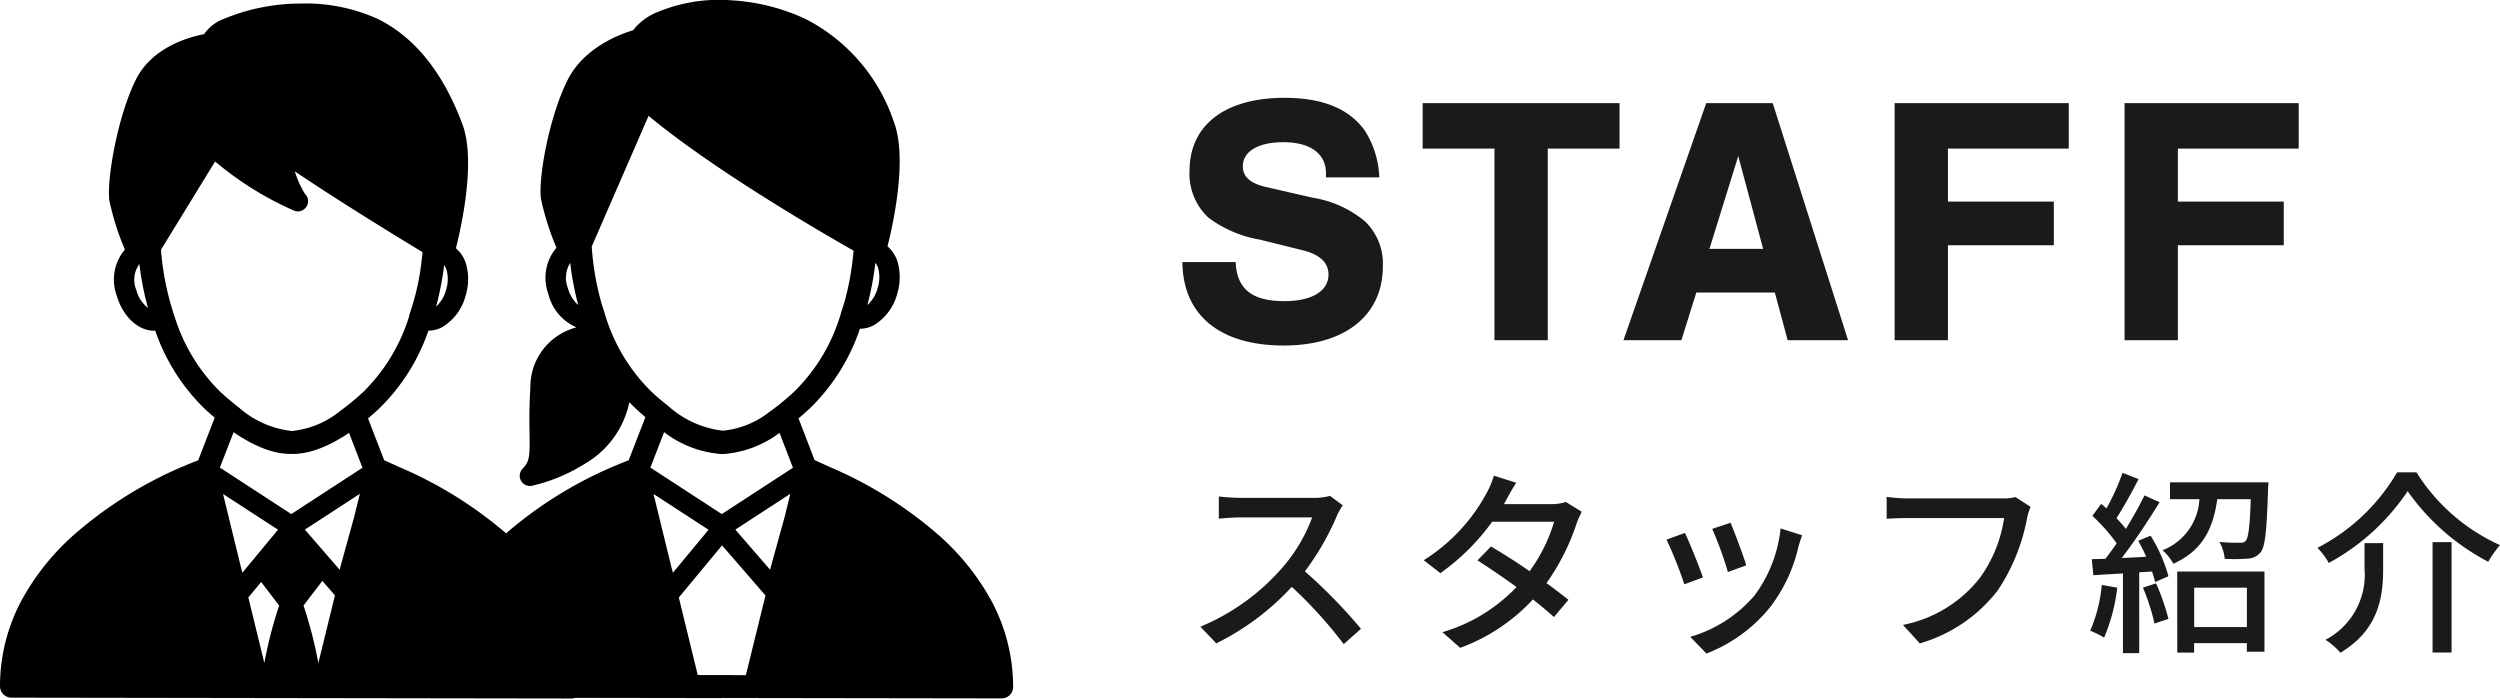
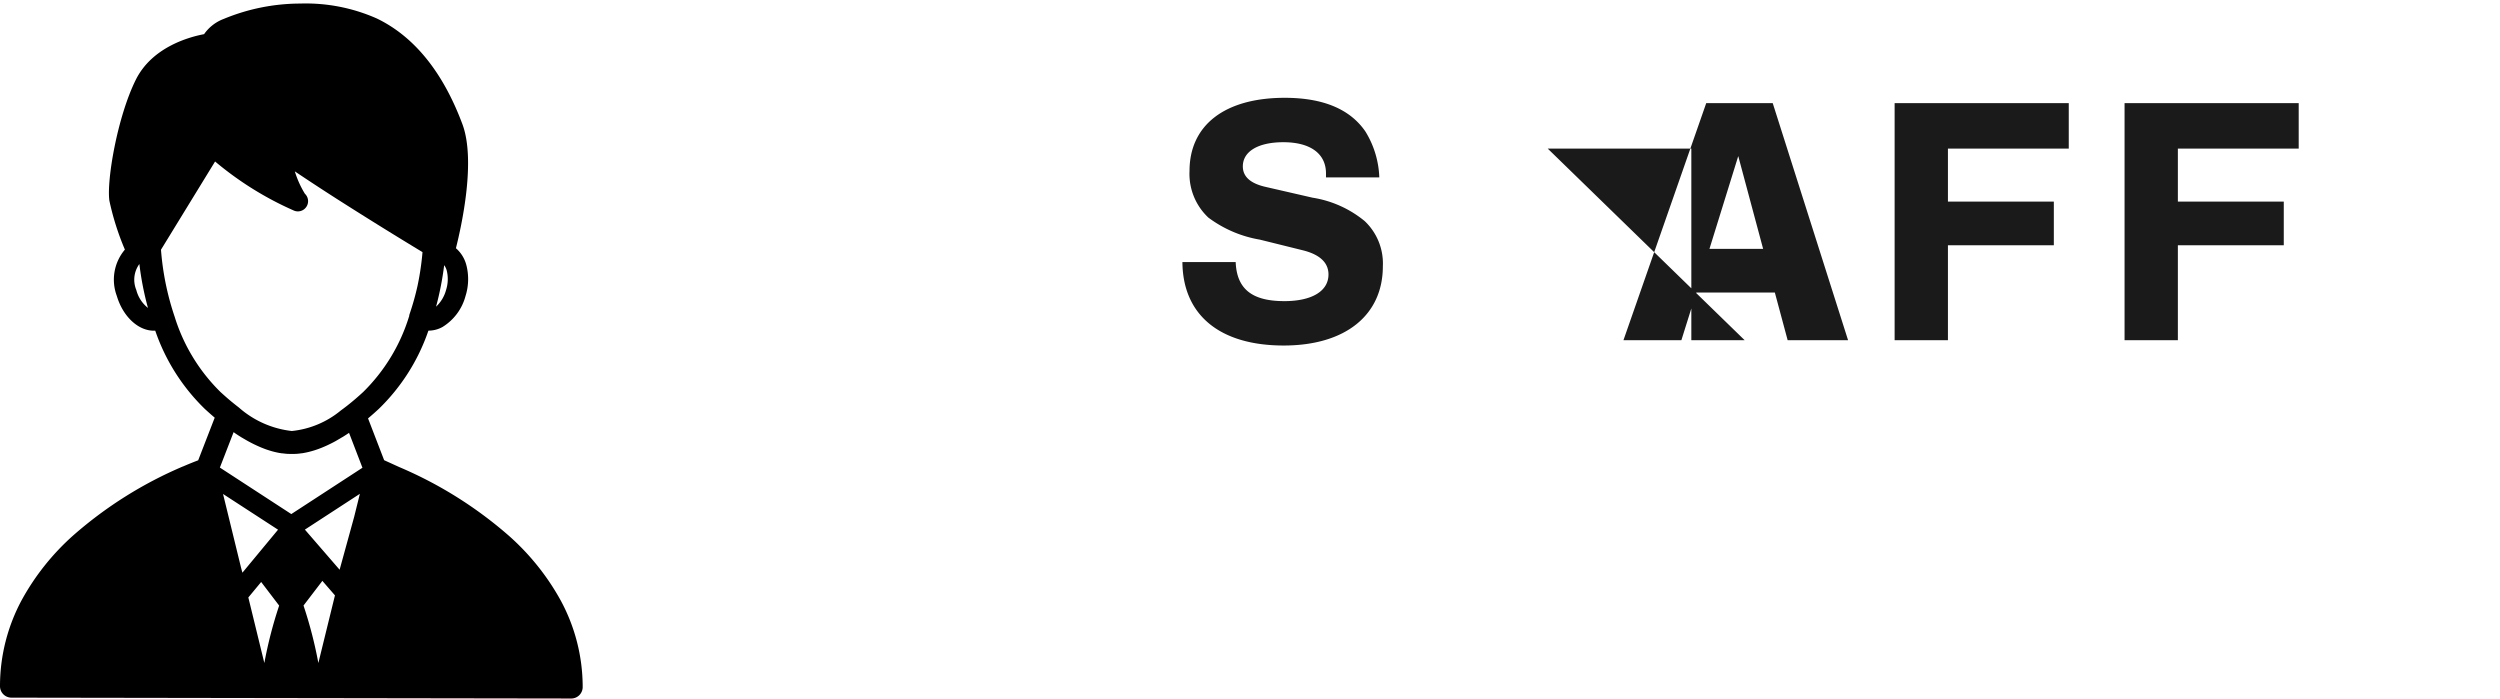
<svg xmlns="http://www.w3.org/2000/svg" width="204" height="57">
  <g id="グループ_92326" data-name="グループ 92326" transform="translate(-1087.226 -13159.241)">
-     <path id="パス_181575" data-name="パス 181575" d="M13.04-10.768L12-11.536a4.853 4.853 0 01-1.392.16H4.672a17.119 17.119 0 01-1.744-.112v1.808c.256-.016 1.12-.1 1.744-.1h5.872A13.164 13.164 0 018-5.552 17.978 17.978 0 011.424-.864L2.72.5a21 21 0 006.16-4.612A35.907 35.907 0 0113.12.56l1.408-1.248a42.528 42.528 0 00-4.576-4.688 21.9 21.9 0 002.624-4.56 5.523 5.523 0 01.464-.832zm14.16-1.84l-1.824-.576a7.5 7.5 0 01-.608 1.44 14.673 14.673 0 01-5.12 5.456l1.36 1.056a18.12 18.12 0 004.224-4.192h5.056a13.114 13.114 0 01-2 4.032 53.016 53.016 0 00-3.152-2.016l-1.1 1.136a68.29 68.29 0 013.184 2.176 13.6 13.6 0 01-6.048 3.68l1.452 1.28a15.241 15.241 0 005.936-3.952c.656.528 1.264 1.024 1.712 1.44l1.184-1.408c-.5-.4-1.12-.88-1.792-1.36a18.321 18.321 0 002.448-4.832 8.051 8.051 0 01.432-.992l-1.3-.8a3.725 3.725 0 01-1.2.176h-3.852c.064-.112.112-.208.176-.32.176-.316.512-.944.832-1.424zm17.488 3.264l-1.5.5a29.262 29.262 0 011.28 3.52l1.5-.544c-.208-.708-.992-2.804-1.28-3.476zm5.84 1.024l-1.76-.56a11.105 11.105 0 01-2.128 5.472 10.9 10.9 0 01-5.248 3.376l1.328 1.36a12.4 12.4 0 005.264-3.872 12.826 12.826 0 002.24-4.832c.064-.256.16-.544.304-.944zm-9.568-.192l-1.5.544a32.678 32.678 0 011.452 3.648l1.52-.56c-.304-.88-1.104-2.896-1.472-3.632zm28.208-2.128l-1.232-.8a4.077 4.077 0 01-1.024.112h-7.76a14.349 14.349 0 01-1.728-.128v1.792c.4-.032 1.04-.064 1.728-.064h7.856a11.048 11.048 0 01-2 4.912 10.555 10.555 0 01-6.256 3.808L60.128.5A12.33 12.33 0 0066.5-3.84a15.862 15.862 0 002.38-5.872 4.862 4.862 0 01.288-.928zm5.808 6.368a12.092 12.092 0 01-.944 3.744 6.253 6.253 0 011.136.56 14.814 14.814 0 001.072-4.08zm3.36.224a17.113 17.113 0 01.944 2.928l1.136-.38a18.484 18.484 0 00-1.008-2.9zm-.384-3.824c.224.4.448.848.656 1.3-.688.048-1.36.08-2 .1 1.04-1.344 2.192-3.088 3.088-4.544l-1.232-.56c-.4.816-.944 1.792-1.52 2.736a11.57 11.57 0 00-.768-.88c.576-.88 1.248-2.112 1.808-3.184l-1.312-.512a18.451 18.451 0 01-1.312 2.9c-.144-.128-.288-.256-.432-.368l-.72.976a15.093 15.093 0 011.984 2.24c-.3.448-.624.88-.912 1.264l-1.12.032.128 1.312c.72-.048 1.536-.1 2.416-.144v6.5h1.328V-5.3l1.04-.064a6.249 6.249 0 01.256.864l1.088-.48a12.4 12.4 0 00-1.456-3.308zm8.864 3.824v3.216h-4.3v-3.216zm-5.68 5.3h1.376V.48h4.3v.7h1.44v-6.54h-7.12zm-.592-13.892v1.376h2.4A4.734 4.734 0 0179.936-7.1a4.119 4.119 0 01.88 1.1c2.464-1.1 3.264-2.976 3.584-5.264h2.736c-.08 2.24-.192 3.136-.416 3.392-.112.144-.256.16-.512.16-.288 0-.944 0-1.632-.064a3.3 3.3 0 01.432 1.376 13.568 13.568 0 001.856-.016 1.436 1.436 0 001.072-.512c.384-.48.5-1.792.608-5.136.016-.192.032-.576.032-.576zm19.392.72a18.52 18.52 0 006.576 5.76 8.725 8.725 0 01.96-1.36 15.609 15.609 0 01-6.816-5.936h-1.584a15.962 15.962 0 01-6.5 6.16 5.534 5.534 0 01.928 1.232 18.139 18.139 0 006.436-5.856zm2.032 4.16v9.008h1.552V-7.76zm-5.552.08v2.064A5.985 5.985 0 0193.232.208a5.556 5.556 0 011.216 1.056c3.152-1.888 3.488-4.592 3.488-6.848v-2.1z" transform="translate(1183.754 13211.241)" fill="#1a1a1a" />
-     <path id="パス_181576" data-name="パス 181576" d="M17.023-13.282a7.614 7.614 0 00-1.131-3.741c-1.247-1.827-3.451-2.755-6.583-2.755-4.9 0-7.772 2.233-7.772 5.974a4.887 4.887 0 001.537 3.8 9.734 9.734 0 004.205 1.8l3.509.87c1.392.348 2.088 1.015 2.088 1.972 0 1.363-1.363 2.175-3.6 2.175-2.639 0-3.886-.986-3.973-3.19H.957C.986-2.059 4 .435 9.222.435c5.017 0 8.091-2.465 8.091-6.467a4.764 4.764 0 00-1.479-3.683 8.861 8.861 0 00-4.263-1.914l-3.915-.9c-1.189-.29-1.769-.841-1.769-1.653 0-1.218 1.247-1.972 3.306-1.972 2.2 0 3.48.928 3.48 2.552v.319zm13.746-2.349h5.858v-3.712H20.561v3.712h5.858V0h4.35zM49.3-3.886L50.344 0h4.93l-6.148-19.343H43.7L36.946 0h4.727l1.218-3.886zm-.957-3.567h-4.379l2.349-7.569zm24.94-11.89h-14.21V0h4.35v-7.743h8.642v-3.567h-8.642v-4.321h9.86zm18.763 0h-14.21V0h4.35v-7.743h8.642v-3.567h-8.642v-4.321h9.86z" transform="translate(1182.754 13187)" fill="#1a1a1a" />
+     <path id="パス_181576" data-name="パス 181576" d="M17.023-13.282a7.614 7.614 0 00-1.131-3.741c-1.247-1.827-3.451-2.755-6.583-2.755-4.9 0-7.772 2.233-7.772 5.974a4.887 4.887 0 001.537 3.8 9.734 9.734 0 004.205 1.8l3.509.87c1.392.348 2.088 1.015 2.088 1.972 0 1.363-1.363 2.175-3.6 2.175-2.639 0-3.886-.986-3.973-3.19H.957C.986-2.059 4 .435 9.222.435c5.017 0 8.091-2.465 8.091-6.467a4.764 4.764 0 00-1.479-3.683 8.861 8.861 0 00-4.263-1.914l-3.915-.9c-1.189-.29-1.769-.841-1.769-1.653 0-1.218 1.247-1.972 3.306-1.972 2.2 0 3.48.928 3.48 2.552v.319zm13.746-2.349h5.858v-3.712v3.712h5.858V0h4.35zM49.3-3.886L50.344 0h4.93l-6.148-19.343H43.7L36.946 0h4.727l1.218-3.886zm-.957-3.567h-4.379l2.349-7.569zm24.94-11.89h-14.21V0h4.35v-7.743h8.642v-3.567h-8.642v-4.321h9.86zm18.763 0h-14.21V0h4.35v-7.743h8.642v-3.567h-8.642v-4.321h9.86z" transform="translate(1182.754 13187)" fill="#1a1a1a" />
    <path id="パス_181185" data-name="パス 181185" d="M1.794 48.636a19.8 19.8 0 014.2-5.252 33.323 33.323 0 018.948-5.618h.01c.5-.216.916-.38 1.22-.494l1.349-3.48a25.906 25.906 0 01-.8-.707 16.215 16.215 0 01-4.053-6.391h-.122c-1.257 0-2.508-1.134-3.015-2.839a3.792 3.792 0 01.66-3.777 21.793 21.793 0 01-1.264-3.986c-.237-1.664.654-6.859 2.156-9.876 1.331-2.674 4.378-3.494 5.57-3.718a3.417 3.417 0 011.6-1.243A16.385 16.385 0 0124.491 0a14.3 14.3 0 016.27 1.224c3.039 1.47 5.385 4.369 6.971 8.617 1.11 2.971-.066 8.29-.529 10.124a2.713 2.713 0 01.841 1.338 4.559 4.559 0 01-.054 2.551 4.248 4.248 0 01-1.88 2.537 2.371 2.371 0 01-1.133.3h-.019a16.185 16.185 0 01-4.049 6.385c-.287.267-.58.525-.877.774l1.314 3.411 1.236.563a33.405 33.405 0 018.955 5.615 19.818 19.818 0 014.21 5.256 14.826 14.826 0 011.8 7.075.936.936 0 01-.935.939l-20.144-.031h-.624L21.7 56.67h-.628L.933 56.639A.937.937 0 010 55.7a14.824 14.824 0 011.794-7.065M28.482 35.03l-.168.112-.044.029-.129.083-.061.039-.113.071-.067.036-.113.068-.06.036-.126.073-.044.026-.171.1-.023.012-.145.078-.054.028-.115.059-.06.03-.111.054-.058.028-.117.055-.049.023q-.166.075-.329.143l-.047.019-.116.046-.057.022-.107.04-.057.021-.109.038-.052.018-.133.043-.026.008-.159.047-.039.011-.118.032-.054.014-.1.025-.057.013-.1.022-.054.011-.113.022-.041.008-.152.025h-.027l-.124.017-.051.006-.1.011-.056.005-.1.008h-.055l-.1.005h-.416l-.1-.005h-.057l-.094-.008-.059-.006-.095-.01-.058-.007-.1-.014h-.052l-.152-.025h-.019l-.135-.026-.053-.011-.1-.022-.061-.014-.1-.024-.063-.016-.1-.027-.06-.017-.11-.033-.049-.015-.159-.051-.03-.01-.131-.046-.058-.021-.1-.039-.064-.025-.1-.04-.065-.027-.1-.043-.062-.027-.118-.053-.047-.021-.166-.078-.035-.017-.132-.065-.06-.03-.109-.056-.065-.035-.106-.057-.066-.036-.11-.062-.061-.035-.13-.076-.041-.024-.172-.1-.04-.025-.133-.084-.061-.039-.114-.074-.066-.044-.112-.075L19.1 35l-.038-.026-1.12 2.89 5.828 3.794 5.806-3.78zm.884 4.975l-4.487 2.921 2.834 3.274 1.187-4.315zm-3.064 7.1a.827.827 0 01-.051.076l-1.484 1.941a34.86 34.86 0 011.211 4.69l1.354-5.52zm-3.522 2.022L21.311 47.2l-1.047 1.263 1.306 5.347a34.864 34.864 0 011.21-4.688m-3-2.68l2.908-3.509-4.488-2.915 1.469 6.011zm-8.657-23.066a2.72 2.72 0 00.95 1.46 24.465 24.465 0 01-.7-3.583 2.182 2.182 0 00-.249 2.123m25.274 0a2.918 2.918 0 00.053-1.6 1.267 1.267 0 00-.207-.427 24.486 24.486 0 01-.662 3.386 2.87 2.87 0 00.816-1.359m-3.021 2.183l.008-.025a.835.835 0 01.043-.211 21.617 21.617 0 00.639-2.275 22.453 22.453 0 00.379-2.437l.03-.328a341.005 341.005 0 01-6.556-4.066 177.01 177.01 0 01-3.863-2.524 7.952 7.952 0 00.821 1.825.835.835 0 01-.57 1.442.826.826 0 01-.325-.067 26.659 26.659 0 01-6.432-4.006l-4.415 7.2q.02.259.046.52a22.265 22.265 0 001.069 4.947 14.712 14.712 0 003.736 6.14c.438.4.839.748 1.225 1.049l.046.038.037.029.033.026.159.123a7.845 7.845 0 004.325 1.921 7.446 7.446 0 004-1.676q.234-.169.472-.355l.034-.027.008-.006.024-.018c.435-.342.866-.712 1.285-1.1a14.684 14.684 0 003.737-6.141" transform="translate(1087.226 13159.531)" />
-     <path id="パス_181186" data-name="パス 181186" d="M1.794 48.924a19.8 19.8 0 014.2-5.252 33.325 33.325 0 018.948-5.618h.009c.5-.216.916-.379 1.22-.494l1.366-3.524a23.596 23.596 0 01-.778-.689q-.273-.253-.534-.525a7.557 7.557 0 01-3.6 5 13.988 13.988 0 01-4.347 1.816.834.834 0 01-.751-1.409c.568-.568.584-1.06.556-2.851-.015-.96-.034-2.155.068-3.771A5 5 0 0111.1 27a5.7 5.7 0 01.811-.291A3.963 3.963 0 019.62 23.99a3.792 3.792 0 01.66-3.777 21.8 21.8 0 01-1.264-3.986c-.233-1.639.64-6.622 2.156-9.667 1.328-2.678 4.28-3.771 5.356-4.09a4.794 4.794 0 012.025-1.5 13.139 13.139 0 016.09-.94 16.512 16.512 0 016 1.535 14.662 14.662 0 017.179 8.409c1.11 2.971-.066 8.29-.53 10.124a2.713 2.713 0 01.841 1.338 4.559 4.559 0 01-.054 2.551 4.248 4.248 0 01-1.88 2.536 2.371 2.371 0 01-1.133.3h-.024a16.269 16.269 0 01-4.1 6.512c-.3.282-.609.551-.912.8l1.312 3.406 1.236.563a33.407 33.407 0 018.955 5.615 19.816 19.816 0 014.21 5.256 14.826 14.826 0 011.8 7.075.936.936 0 01-.935.938l-20.144-.031h-.624l-4.14.001h-.628L.933 56.927A.937.937 0 010 55.989a14.823 14.823 0 011.794-7.065m23.941 6.165l1.6-6.5L23.79 44.5l-3.527 4.255 1.545 6.325zm2.747-19.771a8.647 8.647 0 01-4.656 1.733H23.8a8.713 8.713 0 01-4.737-1.789l-1.12 2.89 5.828 3.794 5.806-3.78zm-8.7 11.417l2.908-3.509-4.49-2.92 1.469 6.012zm9.118-4.561l.461-1.88-4.487 2.921 2.835 3.269zM11.212 23.512a2.835 2.835 0 00.843 1.378 24.482 24.482 0 01-.653-3.442 2.306 2.306 0 00-.19 2.064m25.274 0a2.918 2.918 0 00.053-1.6 1.2 1.2 0 00-.238-.462 24.482 24.482 0 01-.653 3.441 2.846 2.846 0 00.838-1.378m-3.072 2.309l.063-.188a.837.837 0 01.039-.175q.152-.445.287-.9a22.518 22.518 0 00.681-3.681q.021-.213.038-.426c-3.3-1.879-11.6-6.745-16.726-11l-4.639 10.663q.024.378.062.759a22.5 22.5 0 00.715 3.8q.118.4.249.78a.832.832 0 01.037.16c.022.068.045.136.068.2a14.714 14.714 0 003.736 6.14c.428.4.83.739 1.229 1.053l.023.018.07.057.02.015a8.052 8.052 0 004.484 2.044 7.215 7.215 0 003.817-1.541q.306-.215.619-.459c.036-.029.066-.051.085-.065l.014-.009.043-.035.024-.02c.4-.316.813-.67 1.225-1.053a14.686 14.686 0 003.737-6.141" transform="translate(1122.354 13159.243)" />
  </g>
</svg>